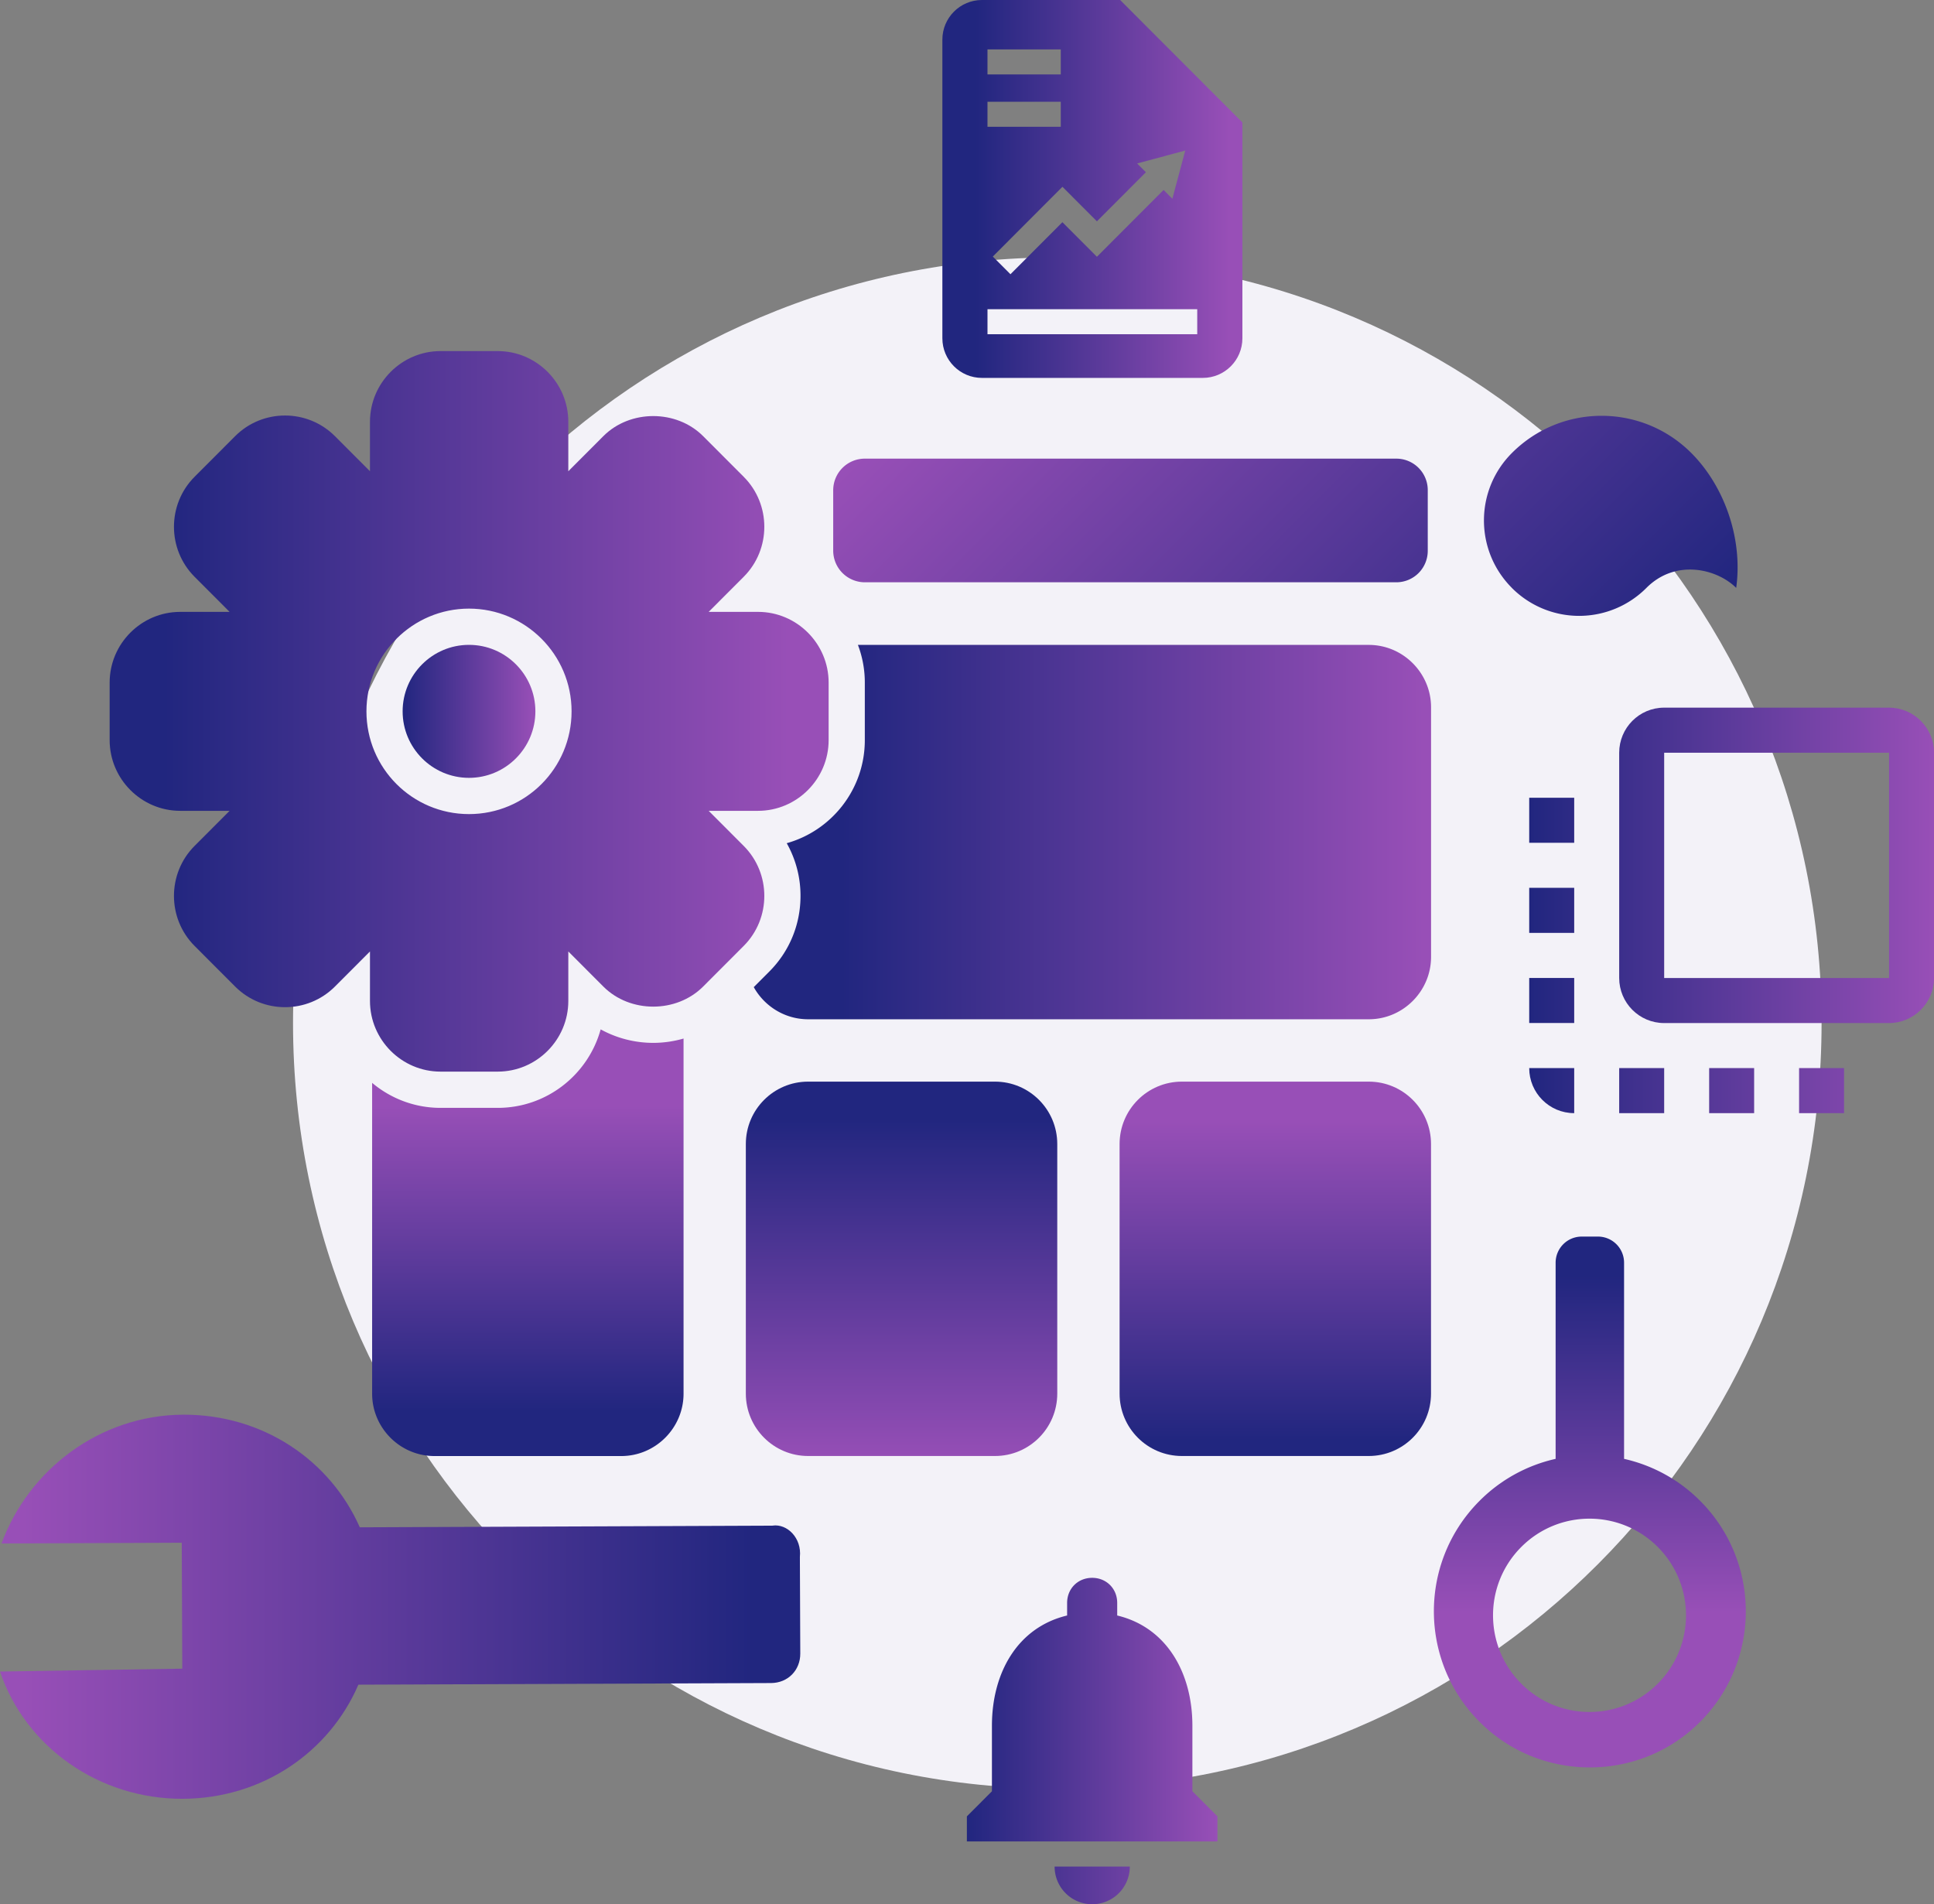
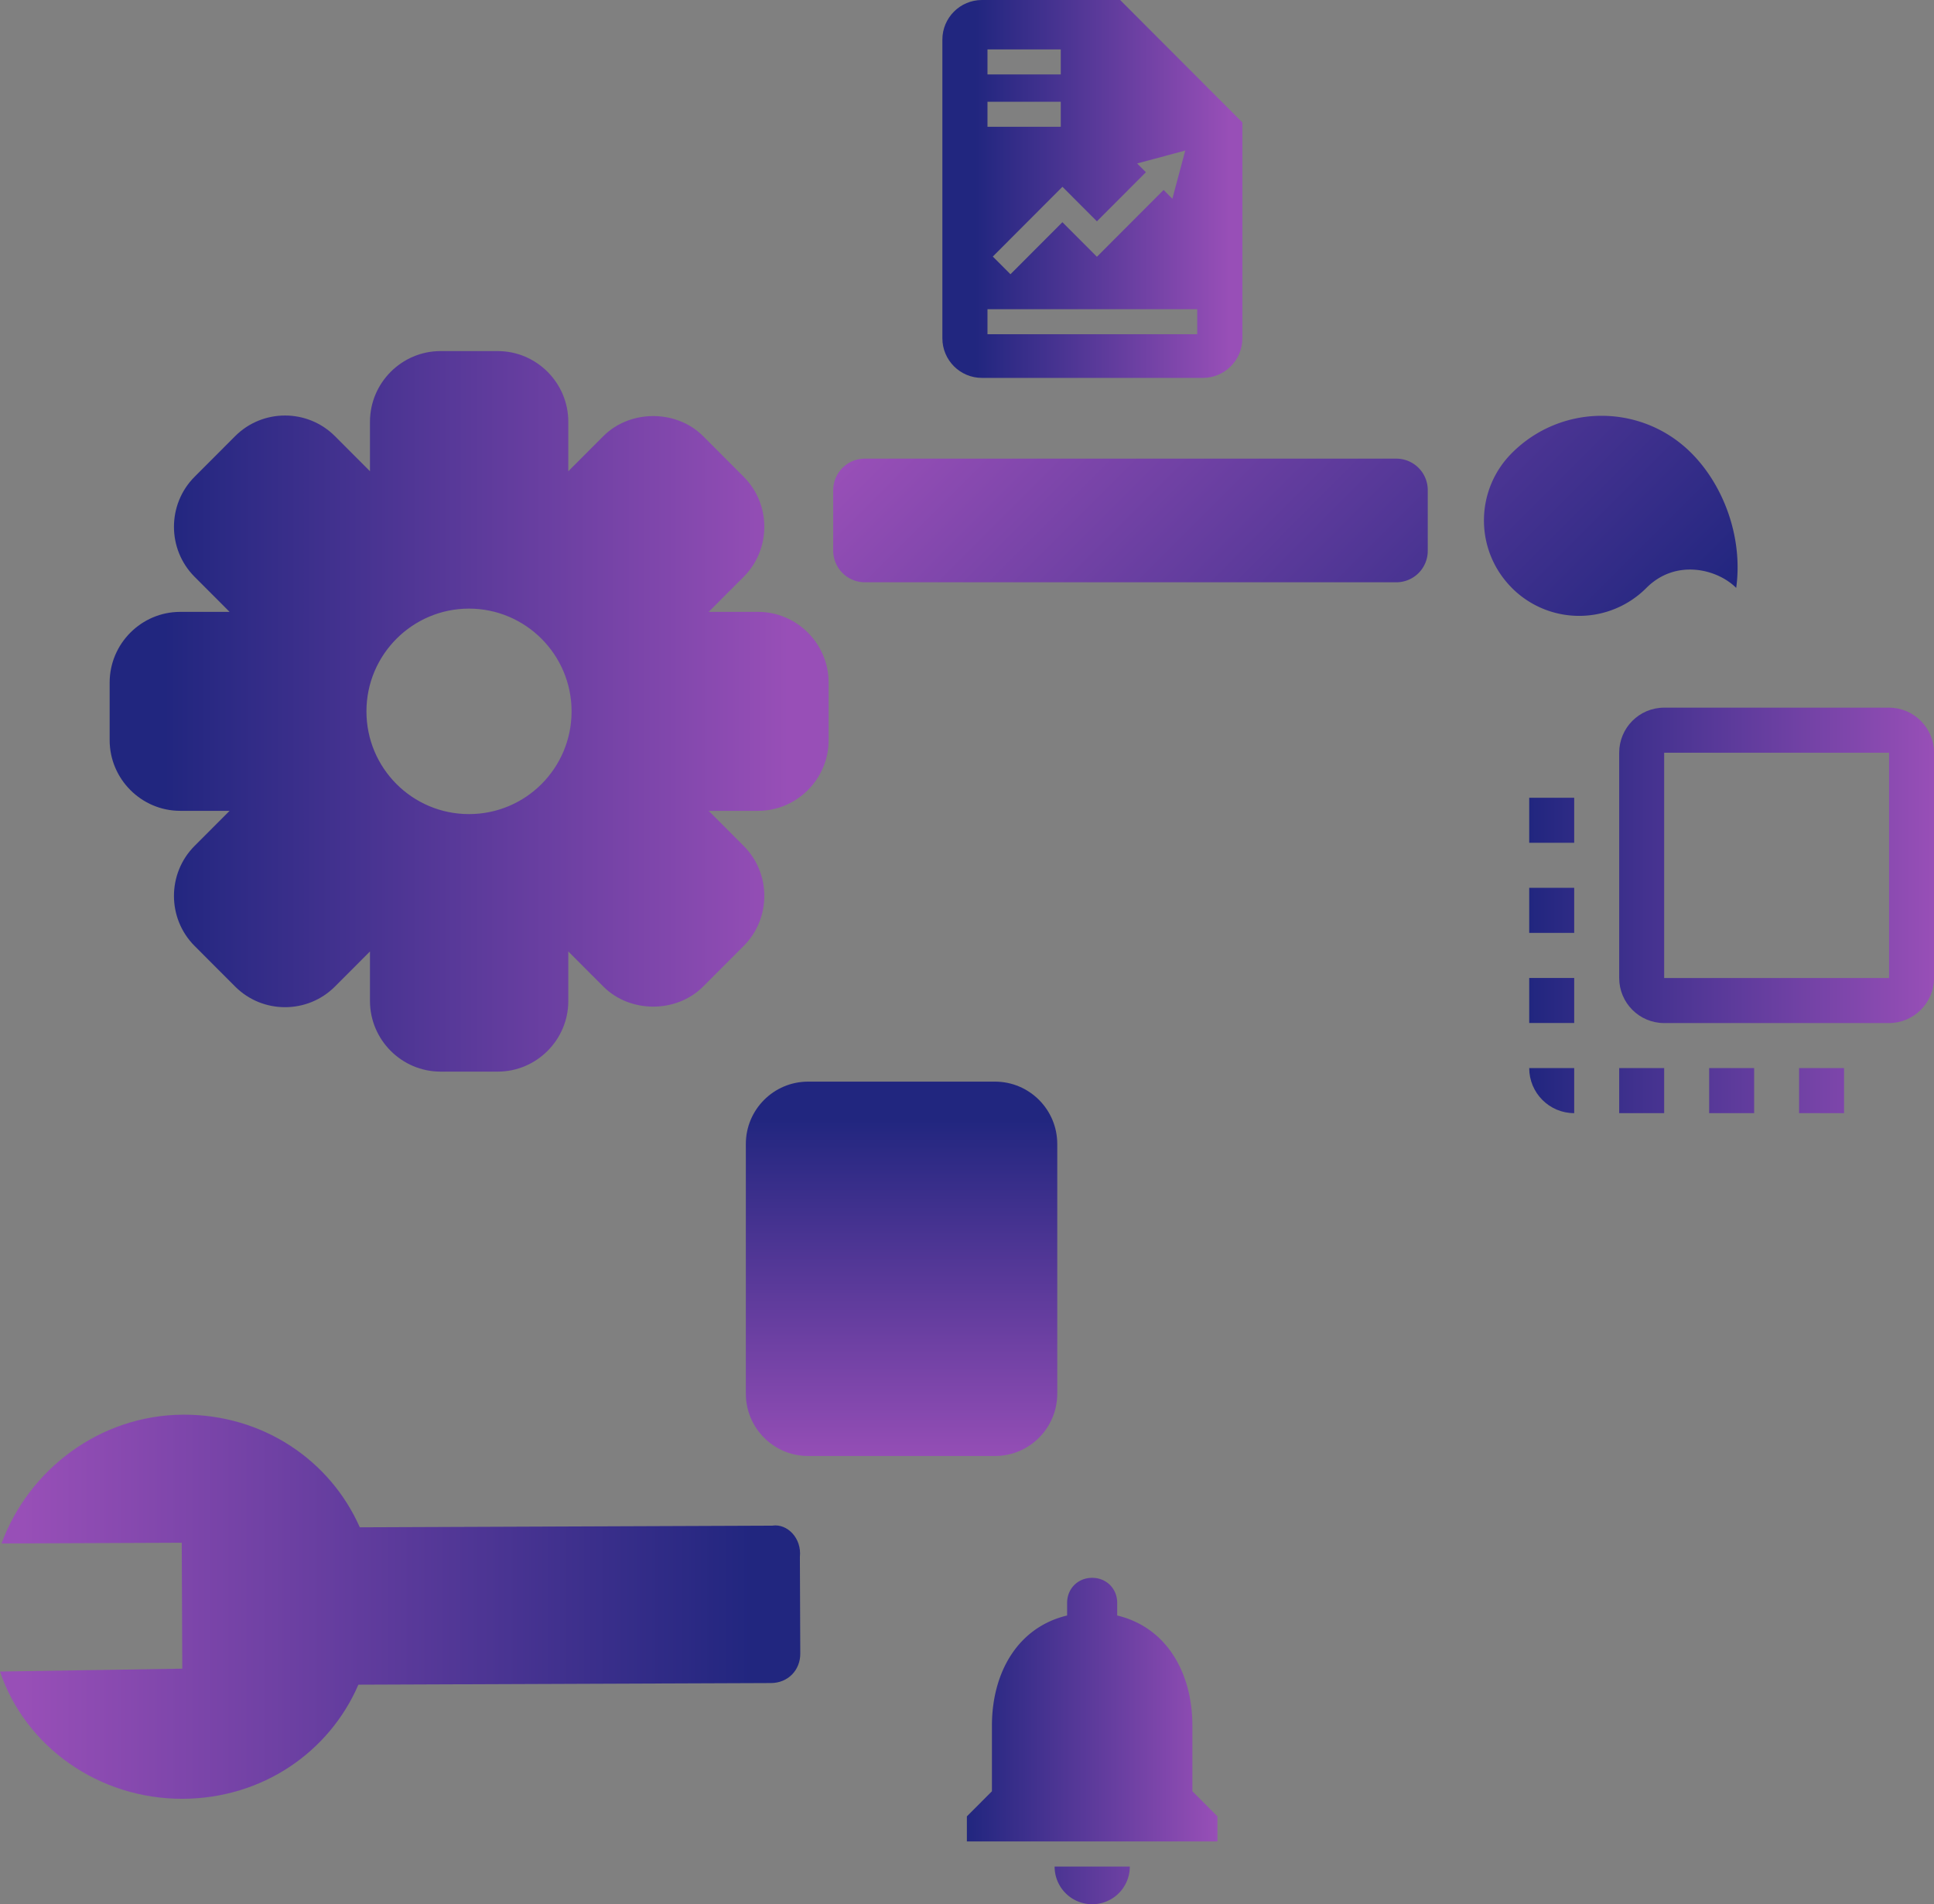
<svg xmlns="http://www.w3.org/2000/svg" width="323" height="318" fill="none" viewBox="0 0 323 318">
  <rect x="0" y="0" width="323" height="318" fill="#808080" stroke="none" />
  <g clip-path="url(#a)">
-     <path fill="#F3F2F8" d="M176.581 298.699c70.496 0 127.643-57.244 127.643-127.858S247.077 42.983 176.581 42.983c-70.495 0-127.642 57.244-127.642 127.858s57.147 127.858 127.642 127.858Z" />
    <path fill="url(#b)" d="M252.492 98.175a15.856 15.856 0 0 0 22.481 0c4.911-4.92 11.836-3.152 14.99 0 1.124-8.034-1.838-16.849-7.491-22.519-8.278-8.292-21.695-8.292-29.972 0-6.22 6.23-6.22 16.289 0 22.519h-.008Zm-113.337-16.29v10.06a5.291 5.291 0 0 0 5.286 5.295h88.761a5.252 5.252 0 0 0 5.249-5.258V81.849a5.252 5.252 0 0 0-5.249-5.258h-88.761a5.282 5.282 0 0 0-5.286 5.295Z" />
-     <path fill="url(#c)" d="M247.104 250.636c-10.609 10.626-10.153 28.122 1.352 38.166 9.711 8.469 24.429 8.469 34.133 0 11.505-10.036 11.953-27.54 1.353-38.166a25.934 25.934 0 0 0-12.704-7.011v-32.754a4.363 4.363 0 0 0-4.359-4.367h-2.713a4.359 4.359 0 0 0-4.359 4.367v32.754a25.927 25.927 0 0 0-12.703 7.011Zm29.758 7.702c6.293 6.304 6.293 16.525 0 22.828-6.293 6.304-16.496 6.304-22.789 0-6.293-6.303-6.293-16.524 0-22.828 6.293-6.303 16.496-6.303 22.789 0Z" />
    <path fill="url(#d)" d="m129.01 254.781-68.92.273c-4.947-11.193-16.18-18.859-29.479-18.807-13.997.059-25.855 9.227-30.354 21.509l30.097-.125.088 21.031L0 279.141c4.25 12.6 16.54 21.311 30.538 21.252 13.299-.059 24.465-7.813 29.317-19.058l68.92-.272c2.801-.015 4.889-2.121 4.881-4.926l-.066-16.127c.338-3.159-2.124-5.597-4.572-5.236l-.008.007Z" />
-     <path fill="url(#e)" d="M78.33 129.898c6.11 0 11.086-4.978 11.086-11.105 0-6.126-4.97-11.104-11.086-11.104-6.116 0-11.086 4.978-11.086 11.104 0 6.127 4.97 11.105 11.086 11.105Z" />
-     <path fill="url(#f)" d="M109.096 174.155c-3.103 0-6.139-.796-8.778-2.254-2.08 7.548-8.998 13.108-17.188 13.108h-9.556c-4.345 0-8.33-1.576-11.425-4.175v51.9c0 5.729 4.683 10.42 10.403 10.42h31.207c5.719 0 10.402-4.691 10.402-10.42v-59.301a18.279 18.279 0 0 1-5.065.722Z" />
-     <path fill="url(#g)" d="M228.594 180.628h-31.207c-5.745 0-10.403 4.665-10.403 10.419v41.68c0 5.754 4.658 10.42 10.403 10.42h31.207c5.745 0 10.402-4.666 10.402-10.42v-41.68c0-5.754-4.657-10.419-10.402-10.419Z" />
+     <path fill="url(#e)" d="M78.33 129.898Z" />
    <path fill="url(#h)" d="M166.173 180.628h-31.207c-5.745 0-10.403 4.665-10.403 10.419v41.68c0 5.754 4.658 10.42 10.403 10.42h31.207c5.745 0 10.402-4.666 10.402-10.42v-41.68c0-5.754-4.657-10.419-10.402-10.419Z" />
-     <path fill="url(#i)" d="M228.594 107.689H143.28a17.711 17.711 0 0 1 1.154 6.296v9.617c0 8.189-5.528 15.103-13.041 17.209a17.82 17.82 0 0 1 2.301 8.807c0 4.78-1.853 9.264-5.212 12.629l-2.595 2.6c1.779 3.196 5.19 5.368 9.086 5.368h93.628c5.719 0 10.402-4.691 10.402-10.42v-41.679c0-5.729-4.683-10.42-10.402-10.42l-.007-.007Z" />
    <path fill="url(#j)" d="M126.606 102.181h-8.248l5.852-5.862c4.587-4.595 4.587-12.099 0-16.694l-6.778-6.79c-4.462-4.47-12.203-4.47-16.666 0l-5.852 5.862v-8.262c0-6.495-5.3-11.804-11.784-11.804h-9.557c-6.484 0-11.784 5.31-11.784 11.804v8.262l-5.852-5.861c-4.587-4.595-12.078-4.595-16.666 0l-6.778 6.79c-4.587 4.594-4.587 12.098 0 16.693l5.852 5.862h-8.248c-6.484 0-11.785 5.309-11.785 11.804v9.617c0 6.488 5.3 11.804 11.785 11.804h8.248l-5.852 5.862c-4.587 4.595-4.587 12.099 0 16.694l6.778 6.789c4.588 4.595 12.079 4.595 16.666 0l5.852-5.861v8.262c0 6.495 5.3 11.804 11.784 11.804h9.557c6.484 0 11.785-5.309 11.785-11.804v-8.262l5.851 5.861c4.463 4.47 12.204 4.47 16.666 0l6.778-6.789c4.587-4.595 4.587-12.099 0-16.694l-5.852-5.862h8.248c6.484 0 11.785-5.316 11.785-11.804v-9.617c0-6.488-5.301-11.804-11.785-11.804Zm-48.276 33.77c-9.469 0-17.13-7.673-17.13-17.158 0-9.484 7.705-17.157 17.13-17.157 9.424 0 17.129 7.673 17.129 17.157 0 9.485-7.66 17.158-17.13 17.158Z" />
    <path fill="url(#k)" d="M182.411 318a6.276 6.276 0 0 1-6.278-6.289h12.556a6.276 6.276 0 0 1-6.278 6.289Zm20.93-10.486h-41.86v-4.19l4.183-4.19v-10.943c0-8.888 4.308-16.436 12.557-18.409v-2.099c0-2.393 1.801-4.19 4.183-4.19 2.381 0 4.183 1.804 4.183 4.19v2.099c8.248 1.973 12.556 9.558 12.556 18.409v10.943l4.183 4.19v4.19h.015Z" />
    <path fill="url(#l)" d="M255.396 155.789h7.514v-7.525h-7.514v7.525Zm0 15.052h7.514v-7.526h-7.514v7.526Zm7.514 15.052v-7.526h-7.514c0 4.138 3.345 7.526 7.514 7.526Zm-7.514-45.148h7.514v-7.526h-7.514v7.526Zm45.072 45.148h7.513v-7.526h-7.513v7.526Zm15.026-67.718h-37.558c-4.168 0-7.513 3.387-7.513 7.526v37.622c0 4.138 3.345 7.525 7.513 7.525h37.558c4.132 0 7.514-3.387 7.514-7.525v-37.622c0-4.139-3.382-7.526-7.514-7.526Zm0 45.148h-37.558v-37.622h37.558v37.622Zm-30.045 22.57h7.513v-7.526h-7.513v7.526Zm-15.026 0h7.513v-7.526h-7.513v7.526Z" />
    <path fill="url(#m)" d="M207.494 20.427h-.022L187.101.022V0h-23.105c-3.654 0-6.609 2.968-6.609 6.62v49.868c0 3.66 2.962 6.62 6.609 6.62h36.889c3.654 0 6.609-2.967 6.609-6.62v-36.06Zm-24.304 16.54 8.19-8.204-1.463-1.465 8.035-2.158-2.154 8.049-1.463-1.466-11.137 11.157-5.764-5.774-8.675 8.69-2.948-2.953 11.63-11.65 5.764 5.774h-.015ZM164.922 8.255h12.24v4.175h-12.24V8.255Zm0 8.74h12.24v4.176h-12.24v-4.175Zm35.03 38.816h-35.03v-4.176h35.03v4.175Z" />
  </g>
  <defs>
    <linearGradient id="b" x1="257.008" x2="172.238" y1="131.178" y2="46.551" gradientUnits="userSpaceOnUse">
      <stop stop-color="#21267F" />
      <stop offset="1" stop-color="#984FB7" />
    </linearGradient>
    <linearGradient id="c" x1="265.524" x2="265.524" y1="213.07" y2="269.275" gradientUnits="userSpaceOnUse">
      <stop stop-color="#21267F" />
      <stop offset="1" stop-color="#984FB7" />
    </linearGradient>
    <linearGradient id="d" x1="125.768" x2="3.882" y1="268.324" y2="268.324" gradientUnits="userSpaceOnUse">
      <stop stop-color="#21267F" />
      <stop offset="1" stop-color="#984FB7" />
    </linearGradient>
    <linearGradient id="e" x1="67.244" x2="89.416" y1="118.793" y2="118.793" gradientUnits="userSpaceOnUse">
      <stop stop-color="#21267F" />
      <stop offset="1" stop-color="#984FB7" />
    </linearGradient>
    <linearGradient id="f" x1="88.151" x2="88.151" y1="235.746" y2="184.641" gradientUnits="userSpaceOnUse">
      <stop stop-color="#21267F" />
      <stop offset="1" stop-color="#984FB7" />
    </linearGradient>
    <linearGradient id="g" x1="212.986" x2="212.986" y1="240.488" y2="187.255" gradientUnits="userSpaceOnUse">
      <stop stop-color="#21267F" />
      <stop offset="1" stop-color="#984FB7" />
    </linearGradient>
    <linearGradient id="h" x1="150.573" x2="150.573" y1="186.776" y2="244.936" gradientUnits="userSpaceOnUse">
      <stop stop-color="#21267F" />
      <stop offset="1" stop-color="#984FB7" />
    </linearGradient>
    <linearGradient id="i" x1="140.487" x2="237.798" y1="138.948" y2="138.948" gradientUnits="userSpaceOnUse">
      <stop stop-color="#21267F" />
      <stop offset="1" stop-color="#984FB7" />
    </linearGradient>
    <linearGradient id="j" x1="27.509" x2="131.694" y1="118.793" y2="118.793" gradientUnits="userSpaceOnUse">
      <stop stop-color="#21267F" />
      <stop offset="1" stop-color="#984FB7" />
    </linearGradient>
    <linearGradient id="k" x1="161.481" x2="203.341" y1="290.746" y2="290.746" gradientUnits="userSpaceOnUse">
      <stop stop-color="#21267F" />
      <stop offset="1" stop-color="#984FB7" />
    </linearGradient>
    <linearGradient id="l" x1="255.396" x2="323" y1="152.026" y2="152.026" gradientUnits="userSpaceOnUse">
      <stop stop-color="#21267F" />
      <stop offset="1" stop-color="#984FB7" />
    </linearGradient>
    <linearGradient id="m" x1="162.937" x2="205.37" y1="31.554" y2="31.554" gradientUnits="userSpaceOnUse">
      <stop stop-color="#21267F" />
      <stop offset="1" stop-color="#984FB7" />
    </linearGradient>
    <clipPath id="a">
      <path fill="#fff" d="M0 0h323v318H0z" />
    </clipPath>
  </defs>
</svg>